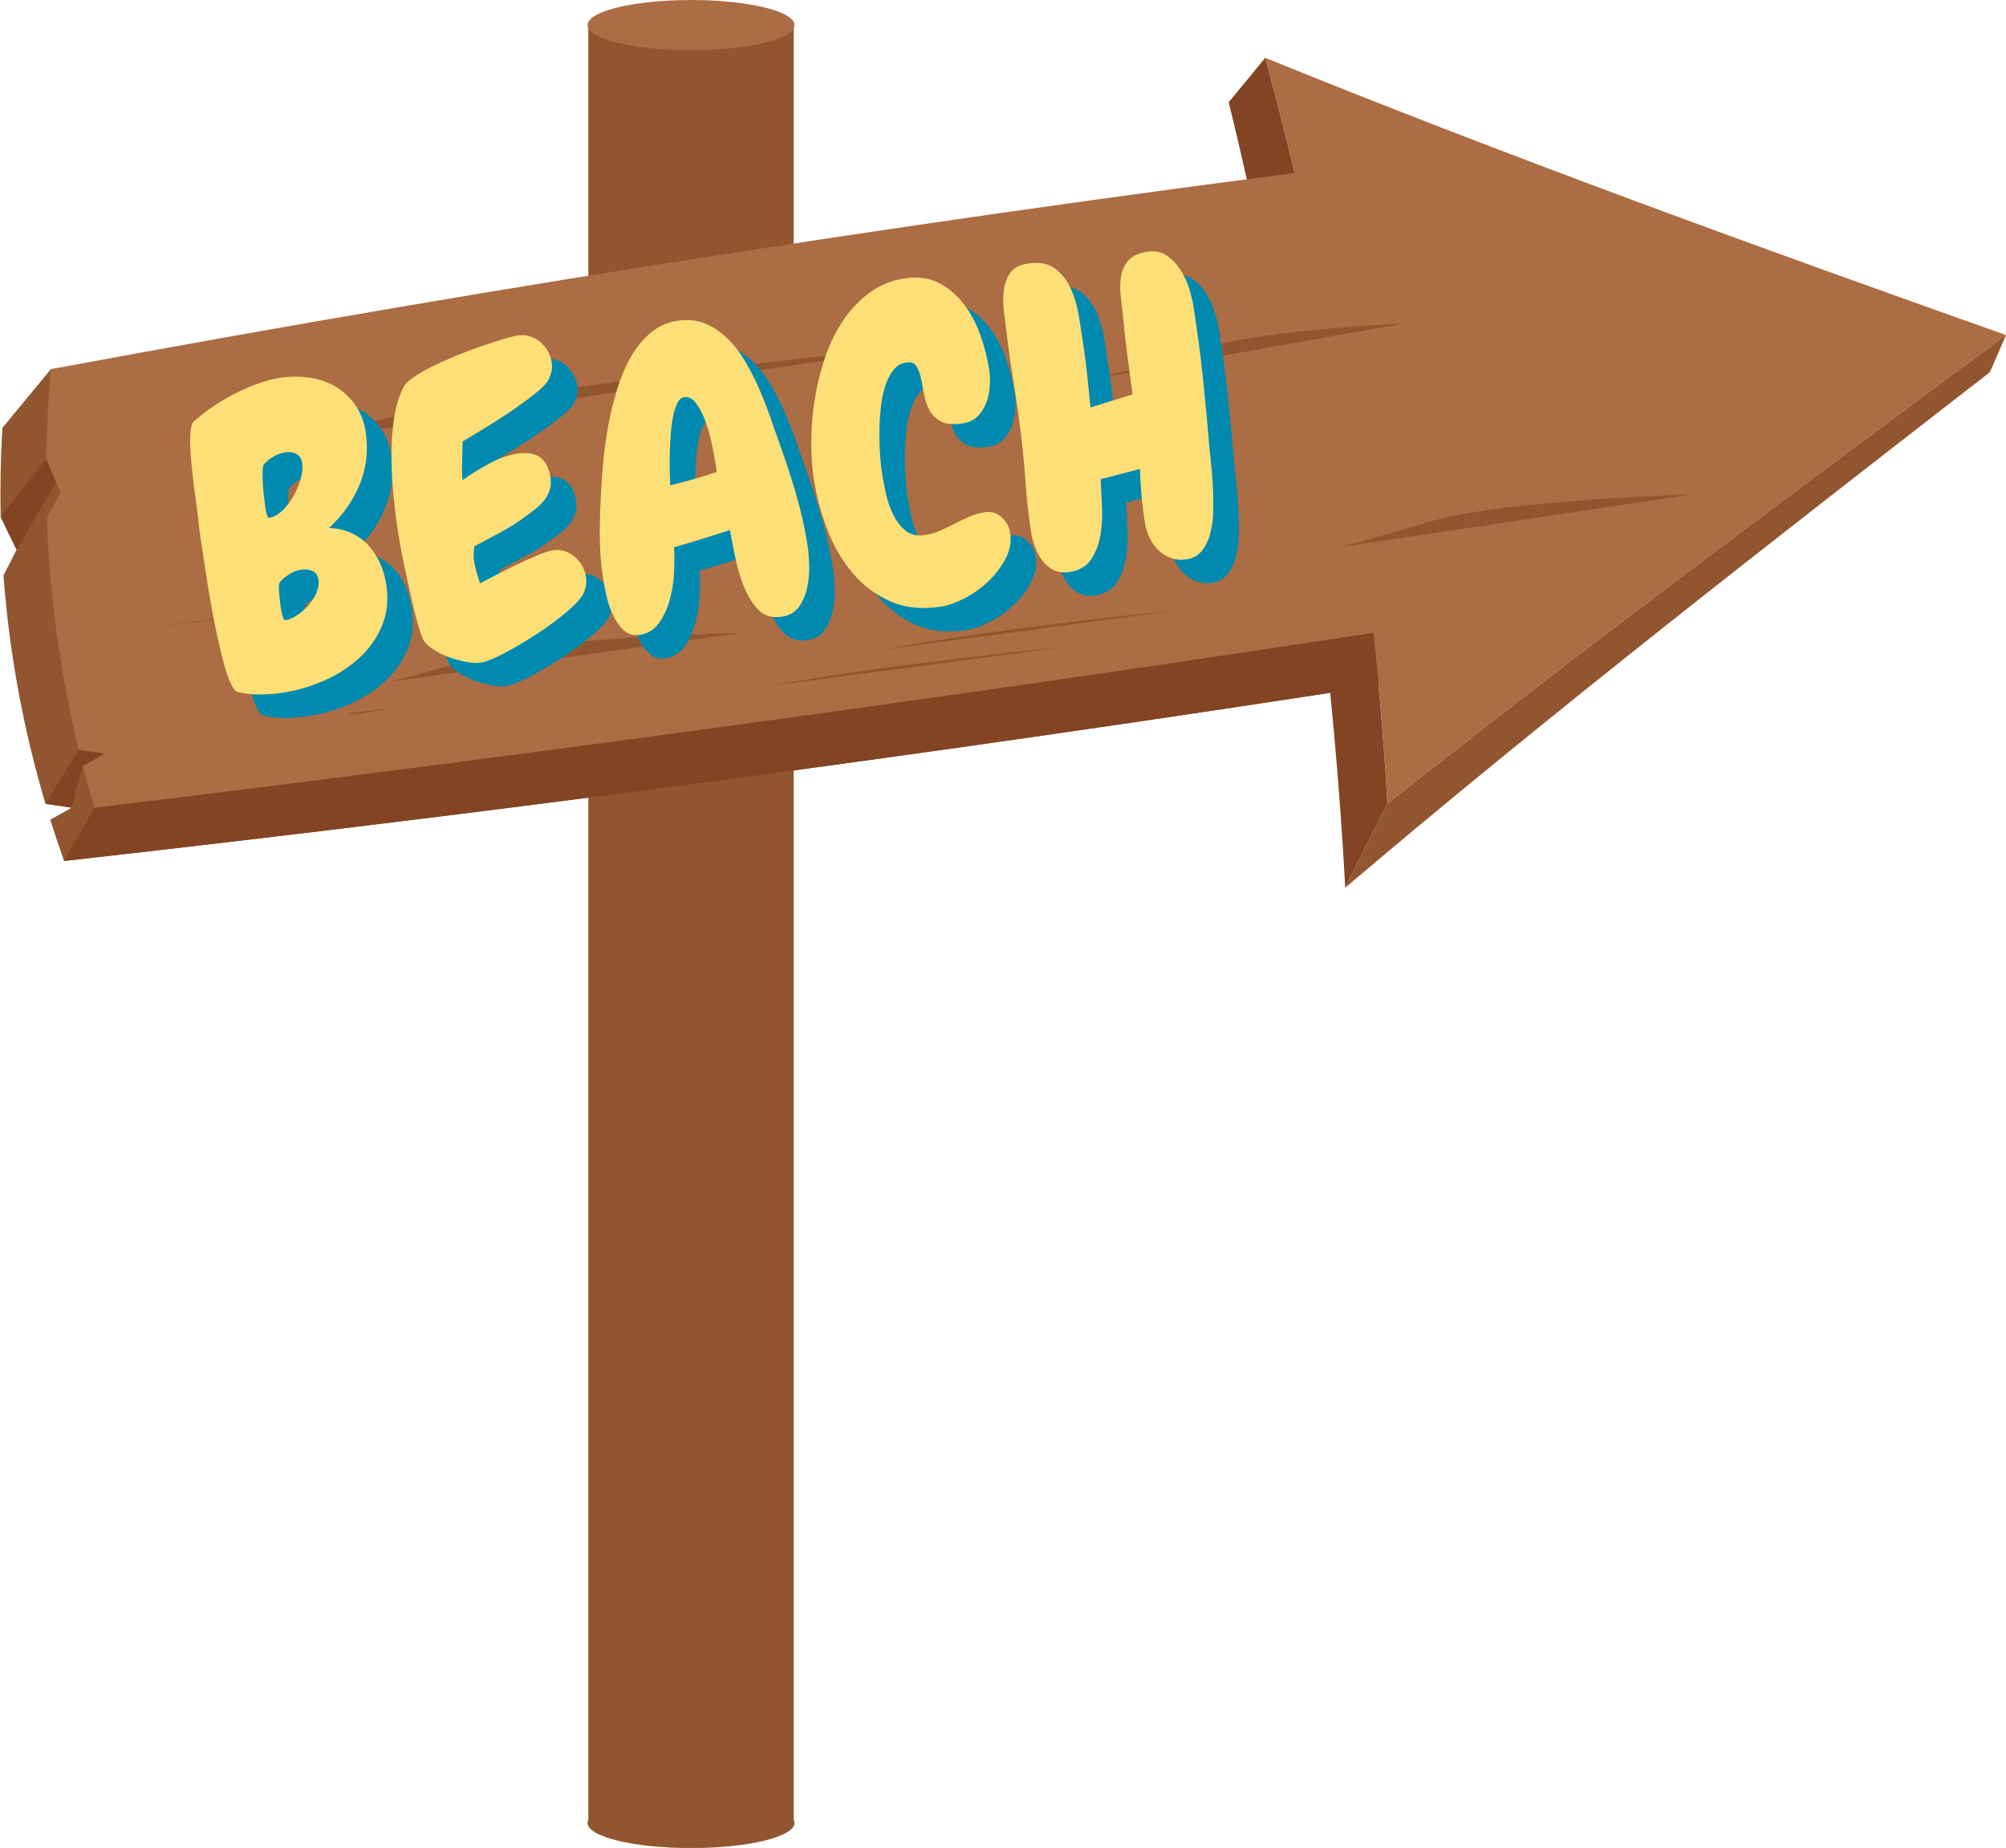
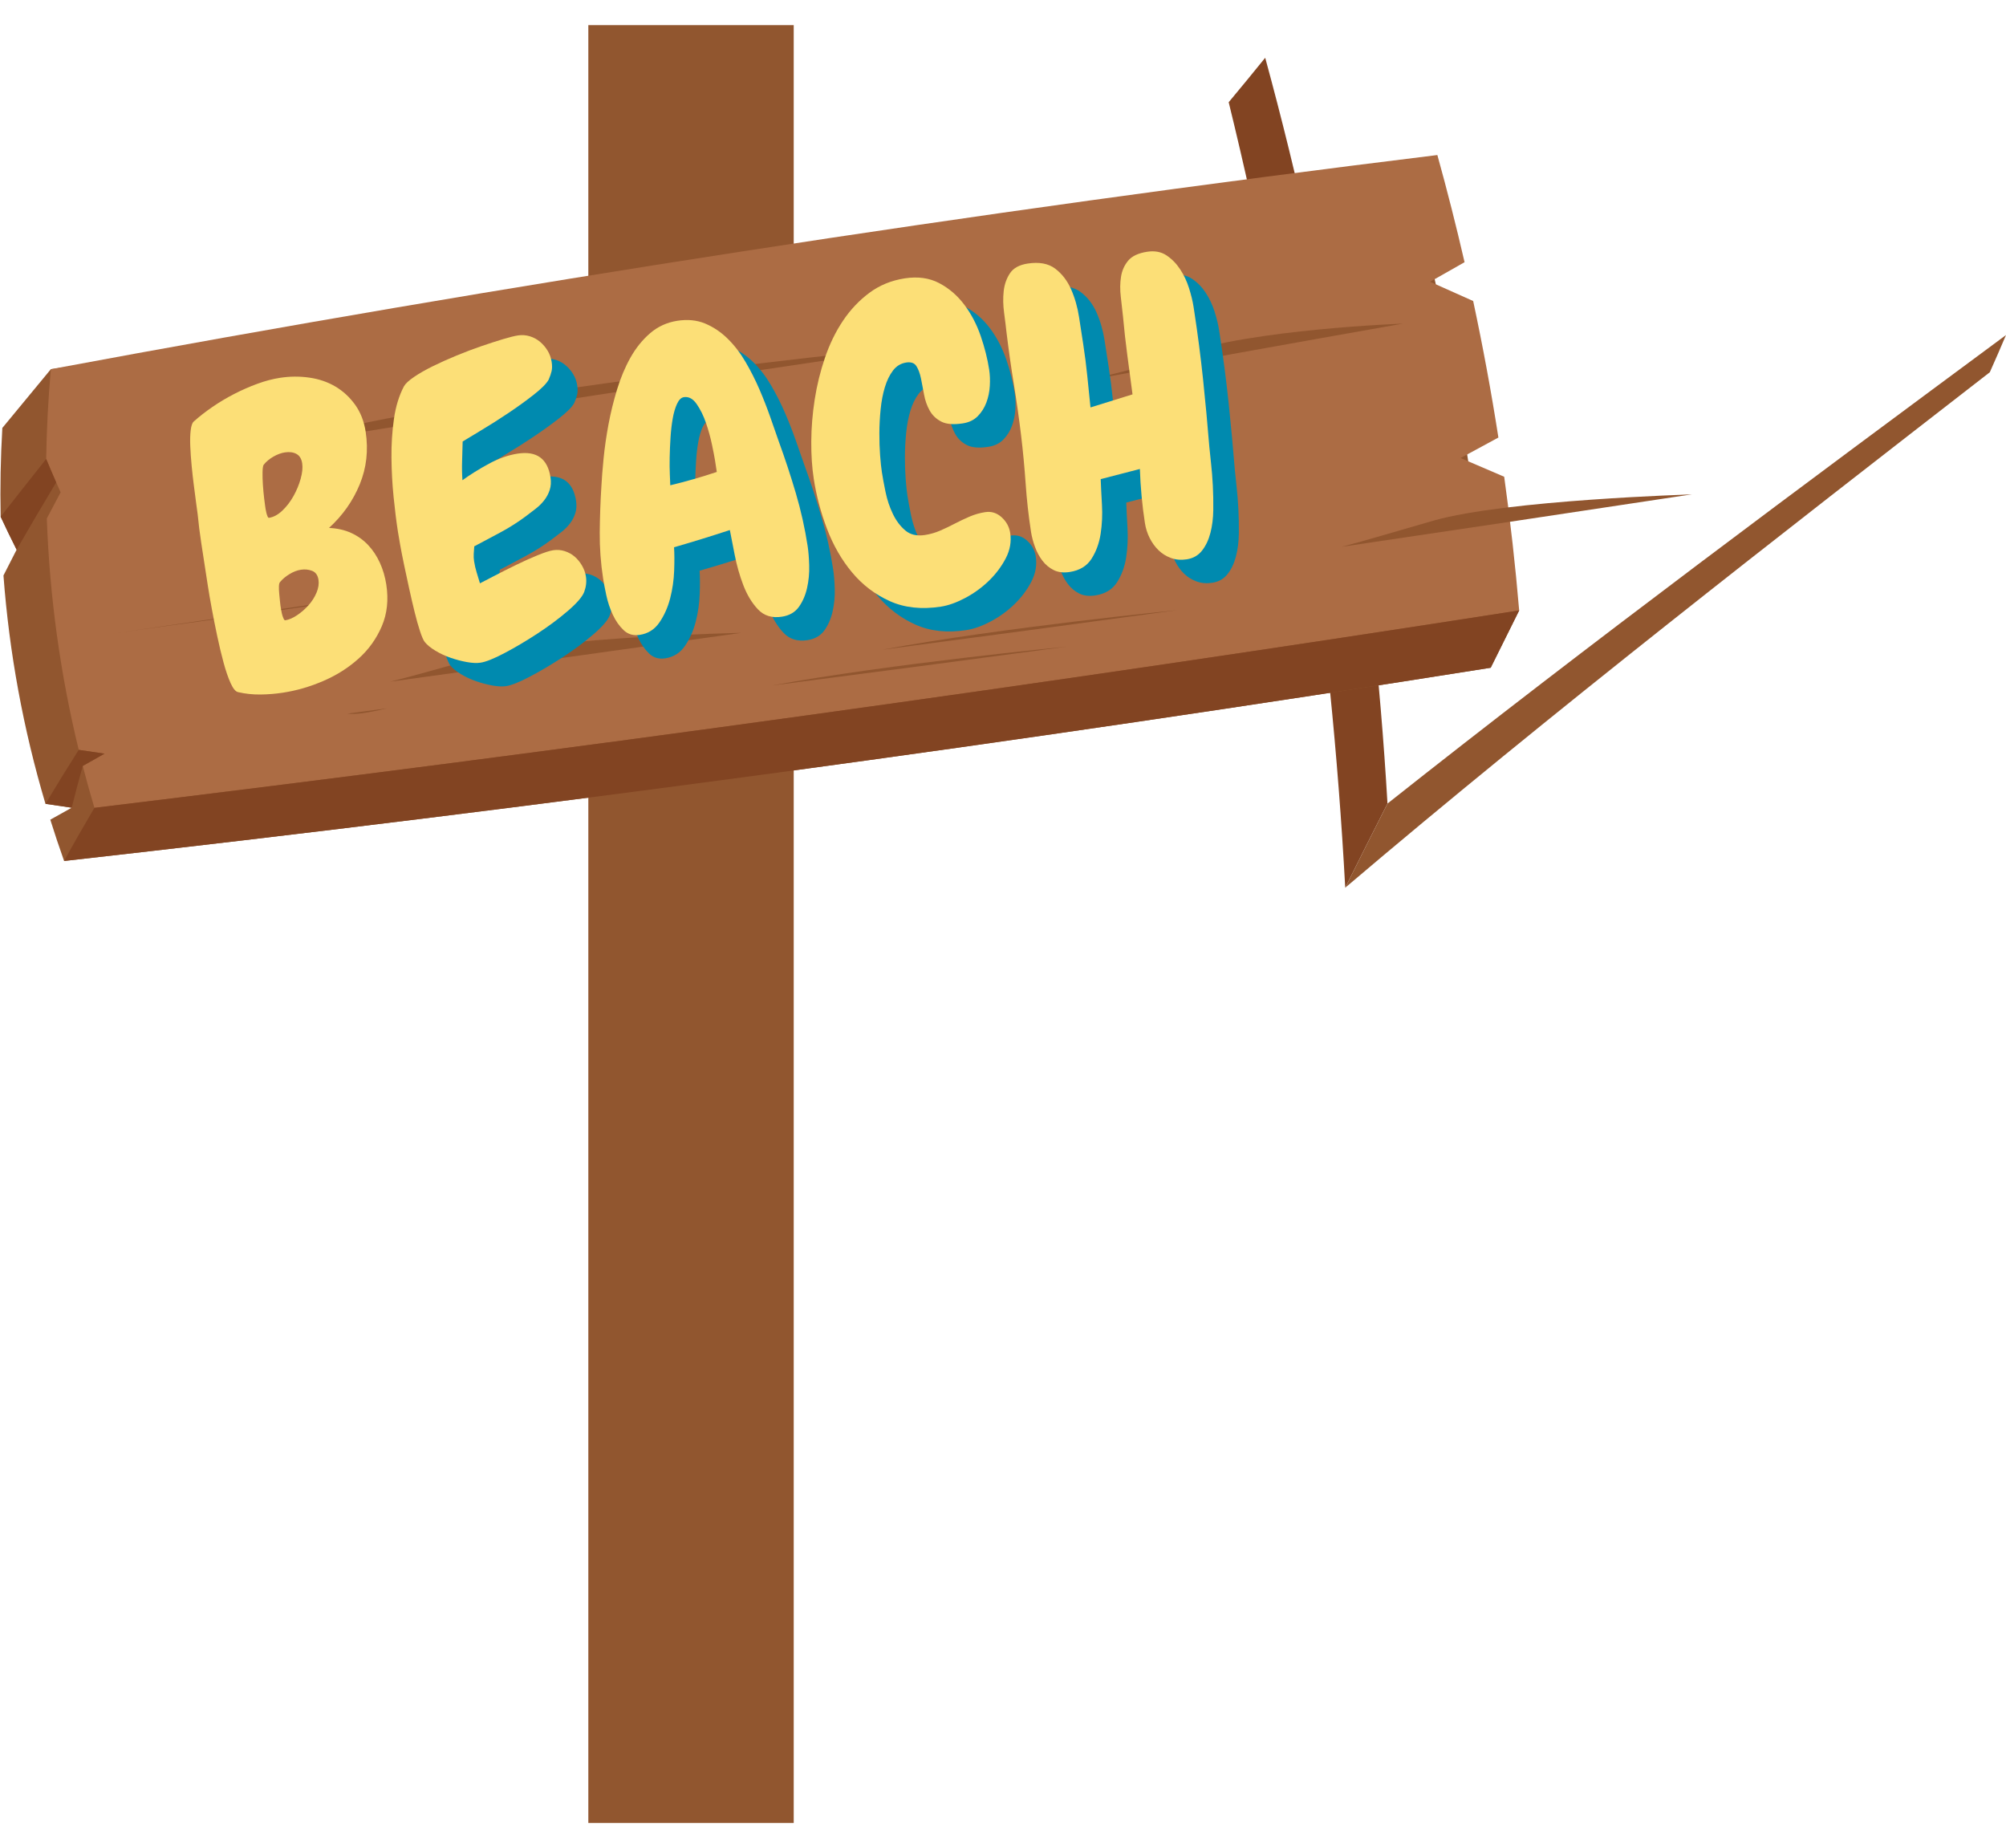
<svg xmlns="http://www.w3.org/2000/svg" height="882.3" preserveAspectRatio="xMidYMid meet" version="1.0" viewBox="-0.2 0.0 957.8 882.3" width="957.8" zoomAndPan="magnify">
  <defs>
    <clipPath id="a">
      <path d="M 280 858 L 380 858 L 380 882.352 L 280 882.352 Z M 280 858" />
    </clipPath>
    <clipPath id="b">
-       <path d="M 603 27 L 957.602 27 L 957.602 384 L 603 384 Z M 603 27" />
-     </clipPath>
+       </clipPath>
    <clipPath id="c">
      <path d="M 642 159 L 957.602 159 L 957.602 424 L 642 424 Z M 642 159" />
    </clipPath>
  </defs>
  <g>
    <g id="change1_3">
      <path d="M 378.773 870.355 L 280.711 870.355 L 280.711 11.996 L 378.773 11.996 L 378.773 870.355" fill="#91562f" />
    </g>
    <g id="change2_1">
-       <path d="M 379.156 11.996 C 379.156 18.621 357.035 23.992 329.742 23.992 C 302.449 23.992 280.328 18.621 280.328 11.996 C 280.328 5.375 302.449 0.004 329.742 0.004 C 357.035 0.004 379.156 5.375 379.156 11.996" fill="#ac6c44" />
-     </g>
+       </g>
    <g clip-path="url(#a)" id="change1_1">
-       <path d="M 379.156 870.355 C 379.156 876.98 357.035 882.352 329.742 882.352 C 302.449 882.352 280.328 876.98 280.328 870.355 C 280.328 863.73 302.449 858.359 329.742 858.359 C 357.035 858.359 379.156 863.73 379.156 870.355" fill="#91562f" />
-     </g>
+       </g>
    <g id="change3_1">
      <path d="M 603.895 27.578 C 598.215 34.609 592.398 41.684 586.461 48.805 C 616.684 172.129 635.23 297.137 642.102 423.832 C 648.75 410.438 655.492 397.039 662.277 383.66 C 655.254 263.172 635.793 144.48 603.895 27.578" fill="#824422" />
    </g>
    <g id="change1_4">
      <path d="M 30.402 411.07 C 258.246 385.496 485.297 354.742 711.559 318.812 C 716.125 309.672 720.664 300.551 725.156 291.453 C 718.855 279.191 712.273 266.934 705.457 254.684 C 698.57 251.723 691.652 248.75 684.711 245.773 C 690.82 242.465 696.934 239.164 703.043 235.871 C 700.066 213.941 696.52 192.098 692.402 170.336 C 685.555 167.297 678.695 164.246 671.836 161.191 C 677.484 158.02 683.117 154.855 688.734 151.703 C 685.215 134.488 681.332 117.328 677.094 100.219 C 456.039 120.145 237.945 144.379 24.086 176.266 C 16.285 185.676 8.555 195.031 0.914 204.324 C 0.09 218.531 -0.176 232.656 0.113 246.699 C 2.555 251.949 5.094 257.199 7.734 262.445 C 5.609 266.566 3.512 270.672 1.453 274.766 C 4.215 311.672 10.898 348.008 21.508 383.781 C 25.684 384.395 29.863 385.016 34.043 385.637 C 30.621 387.551 27.215 389.461 23.816 391.359 C 25.879 397.949 28.07 404.52 30.402 411.07" fill="#91562f" />
    </g>
    <g id="change2_2">
      <path d="M 44.879 385.703 C 272.23 358.16 498.992 326.746 725.156 291.453 C 723.348 270.094 720.965 248.816 718.004 227.621 C 711.086 224.652 704.145 221.672 697.18 218.688 C 703.203 215.418 709.223 212.156 715.238 208.902 C 711.836 187.086 707.82 165.359 703.195 143.719 C 696.34 140.66 689.48 137.598 682.621 134.527 C 688.129 131.402 693.613 128.289 699.082 125.191 C 695.137 108.078 690.809 91.02 686.098 74.02 C 464.379 101.262 243.707 135.348 24.086 176.266 C 22.809 190.633 22.066 204.922 21.855 219.137 C 24.051 224.445 26.348 229.754 28.746 235.059 C 26.52 239.23 24.32 243.395 22.152 247.547 C 23.488 284.906 28.566 321.73 37.391 358.016 C 41.496 358.617 45.602 359.219 49.711 359.828 C 46.238 361.793 42.773 363.754 39.316 365.703 C 41.043 372.387 42.898 379.055 44.879 385.703" fill="#ac6c44" />
    </g>
    <g id="change3_2">
      <path d="M 0.113 246.699 C 7.25 237.578 14.504 228.391 21.855 219.137 C 23.398 222.863 24.988 226.59 26.629 230.312 C 20.145 241.105 13.836 251.816 7.734 262.445 C 5.094 257.199 2.555 251.949 0.113 246.699" fill="#824422" />
    </g>
    <g id="change3_3">
      <path d="M 21.508 383.781 C 26.59 375.281 31.895 366.691 37.391 358.016 C 41.496 358.617 45.602 359.219 49.711 359.828 C 46.238 361.793 42.773 363.754 39.316 365.703 C 37.434 372.387 35.672 379.031 34.043 385.637 C 29.863 385.016 25.684 384.395 21.508 383.781" fill="#824422" />
    </g>
    <g id="change3_4">
      <path d="M 30.402 411.07 C 34.996 402.707 39.832 394.25 44.879 385.703 C 272.23 358.16 498.992 326.746 725.156 291.453 C 720.664 300.551 716.125 309.672 711.559 318.812 C 485.297 354.742 258.246 385.496 30.402 411.07" fill="#824422" />
    </g>
    <g clip-path="url(#b)" id="change2_3">
      <path d="M 662.277 383.66 C 655.254 263.172 635.793 144.48 603.895 27.578 C 717.898 74 842.125 119.082 957.602 159.969 C 862.898 230.027 758.688 307.285 662.277 383.66" fill="#ac6c44" />
    </g>
    <g clip-path="url(#c)" id="change1_2">
      <path d="M 642.102 423.832 C 740.012 340.582 849.953 255.254 949.871 177.73 C 952.531 171.781 955.113 165.859 957.602 159.969 C 862.898 230.027 758.688 307.285 662.277 383.66 C 655.492 397.039 648.75 410.438 642.102 423.832" fill="#91562f" />
    </g>
    <g id="change1_5">
      <path d="M 515.582 197.559 C 500.895 200.664 490.719 202.129 490.723 202.129 C 499.008 200.602 507.297 199.078 515.582 197.559" fill="#91562f" />
    </g>
    <g id="change1_6">
      <path d="M 562.77 169.312 C 597.68 157.113 669.555 154.527 669.602 154.523 C 617.941 163.633 566.234 172.949 514.484 182.43 C 528.199 179.531 545.859 175.203 562.77 169.312" fill="#91562f" />
    </g>
    <g id="change1_7">
      <path d="M 53.152 302.539 C 90.805 297.055 128.453 291.578 166.105 286.109 C 150.789 289.508 85.031 297.887 53.152 302.539" fill="#91562f" />
    </g>
    <g id="change1_8">
      <path d="M 443.426 164.797 C 337.012 180.297 230.734 196.703 124.598 214.012 C 207.148 188.094 443.004 164.34 443.426 164.797" fill="#91562f" />
    </g>
    <g id="change1_9">
      <path d="M 561.758 291.332 C 514.883 297.734 467.977 304.023 421.043 310.207 C 477.746 299.594 561.785 291.352 561.758 291.332" fill="#91562f" />
    </g>
    <g id="change1_10">
      <path d="M 508.777 308.773 C 461.984 315.078 415.152 321.254 368.289 327.305 C 424.867 316.871 508.812 308.793 508.777 308.773" fill="#91562f" />
    </g>
    <g id="change1_11">
      <path d="M 353.641 302.172 C 297.797 310.051 241.934 317.82 186.055 325.48 C 196.582 322.93 210.902 318.734 229.777 313.52 C 264.461 303.918 353.668 302.156 353.641 302.172" fill="#91562f" />
    </g>
    <g id="change1_12">
      <path d="M 807.637 236.027 C 751.883 244.488 696.109 252.84 640.32 261.086 C 650.895 258.391 665.32 253.984 684.301 248.555 C 719.188 238.664 807.699 236.098 807.637 236.027" fill="#91562f" />
    </g>
    <g id="change1_13">
      <path d="M 165.684 340.723 C 171.969 339.883 178.254 339.035 184.535 338.191 C 175.766 340.297 169.629 341.262 165.684 340.723" fill="#91562f" />
    </g>
    <g id="change4_1">
-       <path d="M 164.059 288.004 C 163.723 285.828 162.719 284.41 161.047 283.754 C 159.371 283.094 157.574 282.91 155.656 283.207 C 153.863 283.48 152.039 284.191 150.184 285.324 C 148.324 286.465 146.848 287.707 145.746 289.055 C 145.402 289.371 145.211 290.055 145.176 291.109 C 145.145 292.164 145.188 293.301 145.309 294.527 C 145.434 295.754 145.547 296.918 145.648 298.012 C 145.754 299.109 145.836 299.852 145.895 300.234 C 145.934 300.492 146.012 301.004 146.133 301.77 C 146.25 302.539 146.402 303.336 146.598 304.156 C 146.785 304.98 147.035 305.727 147.336 306.402 C 147.637 307.074 147.91 307.395 148.168 307.352 C 149.961 307.078 151.863 306.262 153.887 304.902 C 155.902 303.543 157.723 301.953 159.34 300.129 C 160.957 298.309 162.223 296.316 163.137 294.141 C 164.047 291.973 164.355 289.926 164.059 288.004 Z M 156.285 232.402 C 155.953 230.227 155.035 228.73 153.531 227.914 C 152.031 227.098 150.191 226.855 148.016 227.191 C 146.223 227.465 144.395 228.141 142.531 229.215 C 140.66 230.285 139.125 231.574 137.914 233.066 C 137.59 233.512 137.402 234.656 137.359 236.496 C 137.316 238.34 137.371 240.395 137.523 242.66 C 137.676 244.93 137.871 247.062 138.113 249.055 C 138.355 251.051 138.527 252.367 138.625 253.008 C 138.664 253.266 138.727 253.68 138.816 254.254 C 138.906 254.828 139.027 255.434 139.195 256.062 C 139.355 256.695 139.539 257.258 139.746 257.746 C 139.953 258.238 140.184 258.465 140.441 258.426 C 142.617 258.09 144.734 256.949 146.793 254.992 C 148.852 253.039 150.621 250.734 152.117 248.078 C 153.605 245.426 154.754 242.66 155.555 239.785 C 156.355 236.91 156.602 234.449 156.285 232.402 Z M 186.59 217.32 C 187.949 226.152 187.008 234.523 183.77 242.422 C 180.531 250.324 175.641 257.266 169.094 263.254 C 173.051 263.43 176.578 264.23 179.684 265.652 C 182.781 267.074 185.469 268.988 187.738 271.391 C 190.008 273.789 191.883 276.617 193.367 279.859 C 194.848 283.102 195.875 286.582 196.445 290.293 C 197.57 297.59 196.852 304.219 194.301 310.176 C 191.742 316.141 188.051 321.297 183.215 325.641 C 178.383 329.988 172.801 333.531 166.477 336.277 C 160.148 339.02 153.723 340.891 147.195 341.895 C 143.613 342.449 139.988 342.742 136.328 342.781 C 132.664 342.82 129.133 342.445 125.738 341.66 C 124.527 341.453 123.328 340.035 122.137 337.402 C 120.941 334.77 119.816 331.504 118.758 327.602 C 117.699 323.707 116.688 319.469 115.723 314.902 C 114.758 310.336 113.887 305.945 113.109 301.742 C 112.328 297.539 111.695 293.84 111.203 290.637 C 110.711 287.441 110.367 285.199 110.168 283.918 C 109.48 279.441 108.785 274.926 108.086 270.383 C 107.387 265.84 106.816 261.309 106.387 256.789 C 106.207 255.637 105.965 253.84 105.652 251.398 C 105.344 248.961 104.988 246.227 104.59 243.211 C 104.191 240.191 103.832 237.008 103.512 233.648 C 103.191 230.289 102.969 227.148 102.848 224.219 C 102.723 221.289 102.793 218.758 103.055 216.617 C 103.312 214.484 103.789 213.102 104.477 212.469 C 107.125 210.098 110.105 207.77 113.426 205.488 C 116.742 203.211 120.227 201.137 123.867 199.266 C 127.512 197.395 131.191 195.777 134.914 194.422 C 138.637 193.062 142.223 192.113 145.68 191.586 C 150.414 190.855 155.094 190.82 159.719 191.484 C 164.34 192.152 168.488 193.574 172.168 195.762 C 175.844 197.945 178.973 200.84 181.562 204.438 C 184.145 208.035 185.82 212.328 186.59 217.32" fill="#008aaf" />
-     </g>
+       </g>
    <g id="change4_2">
      <path d="M 291.762 286.43 C 292.137 288.863 291.855 291.328 290.934 293.828 C 289.988 296.203 287.371 299.227 283.094 302.898 C 278.809 306.574 273.992 310.164 268.637 313.672 C 263.281 317.184 258.059 320.281 252.969 322.965 C 247.879 325.645 244.051 327.184 241.492 327.578 C 239.699 327.855 237.523 327.762 234.965 327.305 C 232.402 326.848 229.809 326.168 227.18 325.262 C 224.551 324.359 222.117 323.227 219.879 321.863 C 217.637 320.508 215.949 319.129 214.82 317.73 C 214.168 316.914 213.414 315.195 212.551 312.574 C 211.688 309.957 210.82 306.883 209.953 303.348 C 209.078 299.812 208.207 296.047 207.328 292.055 C 206.453 288.062 205.641 284.258 204.887 280.641 C 204.133 277.023 203.504 273.812 203.008 271.004 C 202.512 268.199 202.164 266.156 201.969 264.875 C 201.238 260.141 200.559 254.676 199.934 248.484 C 199.309 242.289 198.969 236.023 198.906 229.676 C 198.848 223.328 199.242 217.176 200.094 211.215 C 200.945 205.254 202.535 200.062 204.871 195.641 C 205.59 194.352 207.195 192.859 209.688 191.164 C 212.176 189.473 215.156 187.77 218.629 186.055 C 222.098 184.34 225.867 182.648 229.934 180.973 C 234 179.301 237.93 177.812 241.727 176.508 C 245.52 175.203 248.984 174.078 252.113 173.137 C 255.242 172.199 257.641 171.598 259.305 171.344 C 261.227 171.047 263.113 171.184 264.969 171.746 C 266.828 172.316 268.469 173.211 269.902 174.43 C 271.336 175.652 272.535 177.07 273.508 178.688 C 274.477 180.309 275.109 182.078 275.406 183.996 C 275.66 185.664 275.652 187.105 275.383 188.324 C 275.109 189.547 274.637 190.93 273.957 192.477 C 272.934 194.336 270.551 196.734 266.812 199.668 C 263.066 202.602 258.973 205.562 254.516 208.535 C 250.062 211.516 245.766 214.242 241.625 216.715 C 237.484 219.188 234.578 220.941 232.902 221.984 C 232.844 225.012 232.762 228.07 232.645 231.164 C 232.531 234.262 232.586 237.363 232.801 240.477 C 236.453 237.82 240.641 235.211 245.355 232.648 C 250.07 230.09 254.664 228.465 259.148 227.773 C 268.234 226.375 273.469 230.156 274.848 239.113 C 275.184 241.293 275.062 243.277 274.484 245.066 C 273.91 246.859 273.051 248.5 271.902 249.984 C 270.754 251.473 269.391 252.828 267.812 254.051 C 266.23 255.277 264.676 256.469 263.152 257.617 C 259.391 260.43 255.395 262.977 251.16 265.262 C 246.926 267.555 242.688 269.809 238.445 272.035 C 238.348 273.102 238.262 274.258 238.195 275.512 C 238.125 276.77 238.18 277.973 238.359 279.125 C 238.633 280.918 239.035 282.691 239.57 284.441 C 240.102 286.195 240.633 287.945 241.164 289.699 C 242.621 288.949 244.957 287.738 248.172 286.062 C 251.383 284.391 254.758 282.691 258.297 280.969 C 261.828 279.246 265.262 277.703 268.59 276.34 C 271.914 274.977 274.41 274.164 276.074 273.906 C 277.996 273.613 279.852 273.754 281.645 274.328 C 283.434 274.906 285.012 275.777 286.367 276.941 C 287.727 278.109 288.898 279.535 289.879 281.219 C 290.855 282.902 291.484 284.641 291.762 286.43" fill="#008aaf" />
    </g>
    <g id="change4_3">
      <path d="M 353.387 230.957 C 353.148 229.422 352.664 226.91 351.93 223.418 C 351.195 219.926 350.238 216.473 349.059 213.051 C 347.871 209.629 346.402 206.648 344.633 204.102 C 342.867 201.555 340.828 200.461 338.527 200.816 C 337.246 201.012 336.164 202.062 335.277 203.969 C 334.391 205.871 333.699 208.211 333.211 210.969 C 332.719 213.73 332.363 216.77 332.156 220.074 C 331.941 223.383 331.809 226.547 331.75 229.57 C 331.691 232.594 331.715 235.309 331.824 237.715 C 331.93 240.125 332 241.848 332.031 242.891 C 339.613 241.07 347.016 238.945 354.242 236.523 Z M 397.617 271.906 C 398.016 274.469 398.262 277.574 398.367 281.227 C 398.469 284.879 398.133 288.434 397.355 291.895 C 396.578 295.355 395.273 298.375 393.441 300.949 C 391.609 303.52 388.902 305.086 385.32 305.637 C 380.582 306.367 376.766 305.188 373.867 302.094 C 370.965 299.004 368.637 295.137 366.871 290.492 C 365.109 285.852 363.746 281.051 362.789 276.09 C 361.828 271.125 361.055 267.184 360.477 264.258 C 351.496 267.215 342.613 269.957 333.836 272.484 C 334.031 275.473 334.051 279.203 333.887 283.68 C 333.723 288.16 333.09 292.551 331.984 296.848 C 330.875 301.145 329.172 304.977 326.875 308.344 C 324.574 311.715 321.441 313.699 317.473 314.312 C 314.402 314.785 311.828 314.035 309.758 312.059 C 307.684 310.09 305.965 307.633 304.598 304.699 C 303.227 301.766 302.195 298.68 301.5 295.445 C 300.805 292.211 300.293 289.508 299.957 287.332 C 298.836 280.035 298.301 272.746 298.359 265.465 C 298.418 258.184 298.676 250.906 299.129 243.633 C 299.324 239.801 299.676 235.293 300.191 230.102 C 300.699 224.914 301.477 219.523 302.516 213.926 C 303.551 208.328 304.922 202.746 306.617 197.176 C 308.316 191.609 310.449 186.531 313.02 181.941 C 315.586 177.355 318.723 173.469 322.426 170.273 C 326.129 167.086 330.473 165.105 335.465 164.336 C 340.328 163.59 344.723 164.027 348.641 165.652 C 352.559 167.277 356.137 169.676 359.379 172.844 C 362.617 176.012 365.48 179.734 367.973 184 C 370.465 188.27 372.676 192.645 374.613 197.129 C 376.547 201.613 378.273 206.031 379.797 210.383 C 381.316 214.734 382.664 218.59 383.836 221.945 C 386.781 230.012 389.484 238.207 391.945 246.539 C 394.41 254.879 396.301 263.332 397.617 271.906" fill="#008aaf" />
    </g>
    <g id="change4_4">
      <path d="M 484.289 187.617 C 484.664 190.051 484.77 192.652 484.609 195.43 C 484.445 198.203 483.898 200.844 482.977 203.344 C 482.051 205.848 480.68 208.023 478.871 209.871 C 477.059 211.723 474.68 212.875 471.738 213.328 C 467.258 214.02 463.809 213.734 461.387 212.465 C 458.961 211.203 457.117 209.422 455.848 207.129 C 454.574 204.836 453.699 202.316 453.211 199.574 C 452.723 196.832 452.227 194.258 451.727 191.844 C 451.223 189.434 450.496 187.48 449.547 185.984 C 448.598 184.496 446.969 183.926 444.664 184.281 C 442.102 184.676 440.012 185.949 438.375 188.098 C 436.742 190.254 435.445 192.906 434.492 196.066 C 433.535 199.23 432.863 202.738 432.477 206.598 C 432.086 210.461 431.887 214.254 431.871 217.992 C 431.855 221.727 431.973 225.246 432.219 228.551 C 432.465 231.855 432.746 234.531 433.062 236.578 C 433.477 239.266 434.062 242.449 434.828 246.133 C 435.59 249.816 436.742 253.273 438.289 256.508 C 439.836 259.742 441.816 262.387 444.227 264.438 C 446.641 266.492 449.766 267.219 453.605 266.629 C 456.164 266.234 458.613 265.535 460.945 264.516 C 463.277 263.504 465.598 262.395 467.902 261.188 C 470.203 259.98 472.555 258.867 474.953 257.84 C 477.352 256.816 479.828 256.109 482.391 255.715 C 485.332 255.262 487.945 256.07 490.23 258.145 C 492.516 260.219 493.887 262.723 494.34 265.668 C 494.969 269.766 494.273 273.77 492.258 277.68 C 490.238 281.598 487.547 285.188 484.188 288.453 C 480.824 291.723 477.055 294.465 472.875 296.684 C 468.695 298.898 464.812 300.281 461.23 300.832 C 452.016 302.25 443.887 301.371 436.848 298.199 C 429.805 295.027 423.793 290.449 418.812 284.465 C 413.828 278.484 409.852 271.566 406.871 263.699 C 403.891 255.84 401.781 247.879 400.543 239.812 C 399.715 234.438 399.316 228.473 399.359 221.914 C 399.398 215.359 399.941 208.691 400.996 201.91 C 402.047 195.133 403.68 188.496 405.891 181.996 C 408.102 175.496 410.965 169.617 414.477 164.359 C 417.992 159.102 422.188 154.656 427.066 151.023 C 431.941 147.395 437.582 145.082 443.984 144.098 C 450.254 143.133 455.742 143.895 460.449 146.379 C 465.156 148.863 469.156 152.309 472.457 156.715 C 475.754 161.121 478.355 166.094 480.258 171.629 C 482.156 177.168 483.504 182.5 484.289 187.617" fill="#008aaf" />
    </g>
    <g id="change4_5">
      <path d="M 582.262 160.156 C 583.895 170.781 585.277 181.477 586.414 192.238 C 587.547 203.008 588.547 213.758 589.414 224.5 C 589.578 226.441 589.852 229.051 590.227 232.336 C 590.598 235.617 590.887 239.18 591.086 243.012 C 591.281 246.848 591.355 250.734 591.309 254.672 C 591.254 258.609 590.805 262.254 589.941 265.594 C 589.078 268.938 587.746 271.762 585.938 274.07 C 584.133 276.379 581.695 277.77 578.621 278.242 C 575.934 278.656 573.445 278.449 571.156 277.625 C 568.867 276.797 566.875 275.562 565.184 273.926 C 563.488 272.289 562.074 270.344 560.941 268.09 C 559.812 265.844 559.047 263.438 558.652 260.879 C 558.004 256.652 557.473 252.379 557.07 248.051 C 556.668 243.727 556.395 239.41 556.262 235.105 L 537.551 239.953 C 537.676 243.34 537.875 247.402 538.148 252.145 C 538.414 256.887 538.211 261.504 537.527 265.996 C 536.844 270.492 535.395 274.48 533.18 277.965 C 530.965 281.449 527.488 283.559 522.754 284.289 C 519.809 284.742 517.273 284.441 515.148 283.395 C 513.02 282.348 511.219 280.855 509.742 278.922 C 508.266 276.984 507.07 274.781 506.168 272.297 C 505.262 269.816 504.633 267.422 504.277 265.117 C 503.094 257.441 502.234 249.742 501.707 242.027 C 501.172 234.316 500.441 226.598 499.52 218.879 C 498.531 210.777 497.383 202.668 496.066 194.551 C 494.75 186.434 493.594 178.258 492.59 170.027 C 492.301 167.32 491.914 164.172 491.43 160.574 C 490.938 156.984 490.871 153.555 491.223 150.289 C 491.57 147.027 492.566 144.152 494.219 141.672 C 495.867 139.191 498.676 137.645 502.641 137.031 C 508.145 136.188 512.527 136.984 515.785 139.434 C 519.047 141.879 521.582 145.156 523.395 149.266 C 525.207 153.379 526.48 157.832 527.219 162.633 C 527.961 167.434 528.621 171.754 529.215 175.59 C 530.004 180.711 530.648 185.758 531.148 190.723 C 531.652 195.691 532.16 200.688 532.672 205.719 L 552.742 199.484 C 551.902 193.195 551.074 186.965 550.262 180.805 C 549.441 174.641 548.754 168.457 548.191 162.254 C 547.863 159.293 547.512 156.137 547.129 152.789 C 546.738 149.441 546.781 146.289 547.242 143.336 C 547.703 140.383 548.852 137.816 550.676 135.633 C 552.504 133.453 555.527 132.035 559.754 131.387 C 563.336 130.836 566.406 131.414 568.961 133.113 C 571.516 134.82 573.691 137.039 575.488 139.773 C 577.285 142.516 578.695 145.508 579.723 148.754 C 580.742 152.004 581.465 154.973 581.879 157.66 L 582.262 160.156" fill="#008aaf" />
    </g>
    <g id="change5_1">
      <path d="M 151.859 276.812 C 151.523 274.637 150.52 273.219 148.848 272.559 C 147.172 271.902 145.375 271.719 143.453 272.016 C 141.66 272.289 139.84 272.996 137.984 274.133 C 136.125 275.273 134.648 276.516 133.547 277.863 C 133.203 278.18 133.012 278.863 132.977 279.914 C 132.945 280.973 132.988 282.109 133.109 283.336 C 133.23 284.562 133.348 285.723 133.449 286.82 C 133.555 287.918 133.637 288.656 133.695 289.043 C 133.734 289.301 133.812 289.809 133.93 290.578 C 134.051 291.348 134.203 292.145 134.395 292.965 C 134.59 293.789 134.836 294.535 135.137 295.207 C 135.438 295.883 135.711 296.199 135.969 296.16 C 137.762 295.887 139.664 295.07 141.684 293.711 C 143.703 292.352 145.52 290.762 147.141 288.938 C 148.758 287.117 150.023 285.121 150.938 282.949 C 151.848 280.777 152.156 278.734 151.859 276.812 Z M 144.086 221.211 C 143.754 219.035 142.836 217.539 141.332 216.723 C 139.832 215.906 137.992 215.664 135.816 215.996 C 134.023 216.273 132.195 216.949 130.328 218.023 C 128.461 219.094 126.926 220.383 125.715 221.875 C 125.391 222.32 125.203 223.465 125.16 225.301 C 125.117 227.145 125.172 229.199 125.324 231.469 C 125.477 233.738 125.676 235.871 125.914 237.863 C 126.156 239.859 126.328 241.176 126.426 241.812 C 126.465 242.07 126.527 242.484 126.617 243.062 C 126.707 243.637 126.828 244.242 126.992 244.871 C 127.156 245.504 127.34 246.062 127.551 246.555 C 127.754 247.047 127.984 247.273 128.242 247.234 C 130.418 246.898 132.535 245.758 134.594 243.801 C 136.652 241.848 138.426 239.543 139.914 236.887 C 141.406 234.234 142.555 231.469 143.355 228.594 C 144.156 225.719 144.402 223.258 144.086 221.211 Z M 174.391 206.129 C 175.75 214.961 174.809 223.328 171.57 231.23 C 168.332 239.133 163.441 246.074 156.895 252.062 C 160.852 252.238 164.383 253.039 167.484 254.461 C 170.582 255.883 173.27 257.797 175.539 260.195 C 177.809 262.598 179.684 265.426 181.168 268.664 C 182.648 271.91 183.676 275.391 184.246 279.102 C 185.367 286.395 184.652 293.023 182.098 298.984 C 179.543 304.949 175.852 310.102 171.016 314.449 C 166.184 318.797 160.602 322.34 154.277 325.082 C 147.949 327.824 141.523 329.699 134.996 330.703 C 131.414 331.258 127.789 331.551 124.129 331.59 C 120.465 331.629 116.934 331.254 113.539 330.469 C 112.328 330.262 111.129 328.844 109.934 326.211 C 108.742 323.574 107.617 320.309 106.559 316.41 C 105.5 312.516 104.488 308.277 103.523 303.711 C 102.559 299.141 101.684 294.758 100.91 290.551 C 100.129 286.348 99.496 282.645 99.004 279.445 C 98.512 276.246 98.168 274.008 97.969 272.727 C 97.281 268.246 96.586 263.734 95.887 259.191 C 95.188 254.648 94.617 250.117 94.188 245.598 C 94.008 244.445 93.766 242.648 93.457 240.207 C 93.145 237.766 92.789 235.035 92.391 232.016 C 91.992 229.004 91.633 225.812 91.312 222.453 C 90.992 219.098 90.77 215.953 90.648 213.023 C 90.523 210.098 90.594 207.566 90.852 205.426 C 91.113 203.293 91.59 201.906 92.277 201.277 C 94.926 198.902 97.906 196.578 101.227 194.297 C 104.543 192.02 108.023 189.945 111.668 188.07 C 115.312 186.203 118.992 184.586 122.715 183.227 C 126.438 181.867 130.023 180.922 133.48 180.391 C 138.215 179.664 142.895 179.629 147.516 180.297 C 152.141 180.961 156.289 182.383 159.969 184.566 C 163.645 186.754 166.773 189.648 169.363 193.246 C 171.945 196.844 173.621 201.137 174.391 206.129" fill="#fcdf77" />
    </g>
    <g id="change5_2">
      <path d="M 279.562 275.238 C 279.938 277.672 279.656 280.137 278.734 282.637 C 277.789 285.012 275.176 288.035 270.895 291.707 C 266.609 295.383 261.793 298.973 256.438 302.48 C 251.078 305.992 245.855 309.09 240.77 311.77 C 235.68 314.453 231.852 315.992 229.293 316.387 C 227.5 316.664 225.324 316.57 222.766 316.113 C 220.203 315.652 217.609 314.977 214.98 314.07 C 212.352 313.164 209.918 312.031 207.68 310.672 C 205.438 309.316 203.75 307.938 202.621 306.539 C 201.969 305.723 201.215 304.004 200.352 301.383 C 199.488 298.766 198.621 295.691 197.754 292.152 C 196.883 288.621 196.008 284.855 195.133 280.863 C 194.254 276.871 193.438 273.066 192.688 269.449 C 191.934 265.828 191.305 262.617 190.809 259.812 C 190.309 257.008 189.965 254.965 189.77 253.684 C 189.039 248.949 188.359 243.484 187.734 237.289 C 187.109 231.098 186.766 224.828 186.711 218.484 C 186.648 212.137 187.047 205.984 187.895 200.023 C 188.746 194.062 190.34 188.871 192.672 184.449 C 193.391 183.16 194.996 181.668 197.488 179.973 C 199.977 178.281 202.957 176.574 206.43 174.863 C 209.898 173.148 213.668 171.457 217.734 169.781 C 221.801 168.109 225.73 166.617 229.527 165.312 C 233.32 164.012 236.785 162.887 239.914 161.945 C 243.043 161.008 245.441 160.406 247.105 160.152 C 249.027 159.855 250.914 159.992 252.77 160.555 C 254.629 161.125 256.27 162.016 257.703 163.234 C 259.137 164.461 260.336 165.879 261.309 167.496 C 262.277 169.117 262.91 170.887 263.203 172.805 C 263.461 174.473 263.453 175.91 263.184 177.133 C 262.91 178.355 262.438 179.738 261.758 181.281 C 260.734 183.145 258.352 185.543 254.613 188.477 C 250.867 191.41 246.773 194.367 242.316 197.344 C 237.863 200.324 233.566 203.051 229.426 205.52 C 225.285 207.992 222.379 209.75 220.703 210.793 C 220.645 213.816 220.559 216.879 220.445 219.973 C 220.336 223.07 220.387 226.172 220.602 229.281 C 224.254 226.629 228.441 224.016 233.156 221.453 C 237.871 218.895 242.469 217.27 246.949 216.582 C 256.035 215.184 261.27 218.965 262.648 227.922 C 262.984 230.098 262.863 232.086 262.285 233.871 C 261.711 235.664 260.852 237.305 259.703 238.789 C 258.555 240.277 257.191 241.633 255.613 242.859 C 254.031 244.086 252.477 245.277 250.953 246.426 C 247.191 249.234 243.195 251.781 238.961 254.07 C 234.727 256.363 230.488 258.617 226.246 260.844 C 226.148 261.906 226.062 263.066 225.996 264.32 C 225.926 265.578 225.98 266.781 226.16 267.934 C 226.434 269.727 226.836 271.496 227.371 273.246 C 227.902 275.004 228.43 276.754 228.965 278.508 C 230.422 277.758 232.758 276.547 235.973 274.871 C 239.184 273.199 242.559 271.5 246.098 269.777 C 249.629 268.055 253.062 266.512 256.391 265.145 C 259.719 263.781 262.211 262.973 263.879 262.715 C 265.797 262.422 267.652 262.562 269.445 263.137 C 271.234 263.715 272.812 264.586 274.172 265.75 C 275.527 266.918 276.699 268.344 277.68 270.023 C 278.656 271.711 279.285 273.445 279.562 275.238" fill="#fcdf77" />
    </g>
    <g id="change5_3">
      <path d="M 341.188 219.766 C 340.949 218.227 340.465 215.719 339.73 212.227 C 338.996 208.734 338.039 205.281 336.859 201.859 C 335.676 198.438 334.203 195.453 332.434 192.906 C 330.668 190.363 328.633 189.27 326.328 189.621 C 325.047 189.82 323.965 190.871 323.078 192.777 C 322.191 194.68 321.5 197.016 321.012 199.777 C 320.52 202.539 320.164 205.574 319.953 208.883 C 319.742 212.191 319.609 215.355 319.551 218.379 C 319.492 221.402 319.516 224.113 319.625 226.523 C 319.73 228.93 319.801 230.656 319.832 231.699 C 327.41 229.879 334.816 227.754 342.043 225.332 Z M 385.422 260.715 C 385.816 263.277 386.062 266.383 386.164 270.031 C 386.27 273.688 385.93 277.242 385.156 280.703 C 384.379 284.164 383.074 287.184 381.242 289.758 C 379.41 292.328 376.703 293.895 373.121 294.445 C 368.383 295.176 364.566 293.992 361.668 290.902 C 358.766 287.812 356.438 283.945 354.676 279.301 C 352.91 274.66 351.551 269.859 350.59 264.895 C 349.629 259.934 348.855 255.992 348.277 253.066 C 339.297 256.02 330.414 258.762 321.637 261.293 C 321.832 264.277 321.848 268.012 321.688 272.488 C 321.523 276.969 320.891 281.355 319.785 285.656 C 318.676 289.953 316.973 293.785 314.676 297.152 C 312.375 300.523 309.242 302.508 305.273 303.117 C 302.203 303.594 299.633 302.844 297.559 300.867 C 295.484 298.895 293.766 296.441 292.398 293.508 C 291.027 290.57 289.996 287.488 289.301 284.254 C 288.605 281.02 288.094 278.316 287.758 276.141 C 286.637 268.844 286.102 261.555 286.16 254.273 C 286.219 246.992 286.477 239.715 286.93 232.438 C 287.125 228.609 287.477 224.102 287.992 218.91 C 288.5 213.723 289.277 208.332 290.316 202.73 C 291.352 197.137 292.723 191.551 294.422 185.984 C 296.117 180.418 298.25 175.34 300.82 170.75 C 303.387 166.164 306.523 162.273 310.227 159.082 C 313.93 155.895 318.273 153.914 323.266 153.145 C 328.129 152.398 332.52 152.836 336.441 154.457 C 340.359 156.086 343.938 158.48 347.18 161.648 C 350.418 164.82 353.281 168.539 355.773 172.809 C 358.266 177.074 360.477 181.453 362.414 185.934 C 364.348 190.422 366.074 194.84 367.598 199.188 C 369.117 203.543 370.465 207.395 371.637 210.754 C 374.578 218.816 377.285 227.016 379.746 235.348 C 382.211 243.684 384.102 252.141 385.422 260.715" fill="#fcdf77" />
    </g>
    <g id="change5_4">
      <path d="M 472.09 176.426 C 472.465 178.855 472.57 181.461 472.41 184.234 C 472.246 187.012 471.699 189.652 470.777 192.152 C 469.852 194.652 468.48 196.828 466.672 198.68 C 464.859 200.531 462.48 201.684 459.539 202.137 C 455.059 202.824 451.609 202.539 449.188 201.273 C 446.762 200.012 444.914 198.23 443.648 195.934 C 442.379 193.645 441.496 191.125 441.012 188.383 C 440.523 185.641 440.027 183.062 439.527 180.648 C 439.023 178.238 438.297 176.289 437.348 174.797 C 436.398 173.305 434.77 172.734 432.465 173.09 C 429.902 173.484 427.809 174.758 426.176 176.906 C 424.543 179.059 423.246 181.715 422.293 184.875 C 421.336 188.039 420.664 191.547 420.277 195.406 C 419.887 199.266 419.688 203.062 419.672 206.801 C 419.656 210.535 419.773 214.055 420.02 217.359 C 420.266 220.66 420.547 223.34 420.863 225.387 C 421.277 228.07 421.863 231.258 422.629 234.941 C 423.391 238.625 424.543 242.082 426.094 245.316 C 427.637 248.551 429.617 251.191 432.027 253.246 C 434.441 255.301 437.566 256.027 441.406 255.438 C 443.965 255.043 446.414 254.34 448.746 253.324 C 451.078 252.312 453.398 251.203 455.703 249.992 C 458.004 248.789 460.355 247.676 462.754 246.648 C 465.152 245.625 467.629 244.914 470.191 244.52 C 473.133 244.066 475.746 244.879 478.031 246.949 C 480.316 249.023 481.684 251.531 482.141 254.473 C 482.77 258.57 482.074 262.574 480.055 266.488 C 478.035 270.402 475.348 273.992 471.988 277.262 C 468.621 280.531 464.855 283.273 460.676 285.488 C 456.496 287.703 452.613 289.09 449.031 289.641 C 439.816 291.059 431.688 290.18 424.648 287.008 C 417.605 283.836 411.594 279.258 406.613 273.273 C 401.633 267.293 397.652 260.371 394.672 252.508 C 391.691 244.648 389.582 236.684 388.344 228.621 C 387.516 223.246 387.117 217.281 387.16 210.723 C 387.199 204.164 387.742 197.496 388.797 190.719 C 389.848 183.941 391.48 177.305 393.691 170.805 C 395.902 164.305 398.766 158.426 402.277 153.168 C 405.793 147.91 409.988 143.465 414.867 139.832 C 419.742 136.199 425.383 133.891 431.785 132.902 C 438.055 131.941 443.547 132.699 448.25 135.184 C 452.957 137.672 456.957 141.117 460.258 145.523 C 463.555 149.926 466.156 154.902 468.059 160.438 C 469.957 165.977 471.305 171.305 472.09 176.426" fill="#fcdf77" />
    </g>
    <g id="change5_5">
      <path d="M 570.062 148.965 C 571.695 159.59 573.078 170.281 574.215 181.047 C 575.348 191.812 576.348 202.566 577.215 213.309 C 577.383 215.246 577.652 217.859 578.027 221.145 C 578.398 224.426 578.688 227.988 578.887 231.82 C 579.082 235.656 579.156 239.543 579.105 243.48 C 579.055 247.418 578.602 251.059 577.742 254.402 C 576.883 257.746 575.547 260.566 573.738 262.879 C 571.934 265.188 569.496 266.578 566.422 267.051 C 563.734 267.465 561.246 267.258 558.957 266.43 C 556.668 265.605 554.676 264.371 552.984 262.73 C 551.289 261.094 549.879 259.152 548.742 256.898 C 547.609 254.652 546.848 252.246 546.453 249.684 C 545.805 245.461 545.273 241.188 544.871 236.859 C 544.469 232.531 544.195 228.219 544.059 223.914 L 525.348 228.758 C 525.477 232.148 525.676 236.211 525.949 240.949 C 526.219 245.691 526.012 250.309 525.328 254.805 C 524.645 259.301 523.195 263.289 520.98 266.773 C 518.766 270.258 515.289 272.367 510.555 273.094 C 507.609 273.551 505.074 273.25 502.949 272.203 C 500.82 271.152 499.02 269.66 497.543 267.727 C 496.066 265.793 494.871 263.59 493.969 261.105 C 493.062 258.625 492.434 256.23 492.078 253.926 C 490.895 246.246 490.035 238.551 489.508 230.836 C 488.973 223.125 488.242 215.406 487.32 207.688 C 486.332 199.586 485.184 191.477 483.867 183.355 C 482.551 175.242 481.391 167.066 480.391 158.836 C 480.102 156.129 479.715 152.977 479.23 149.383 C 478.742 145.789 478.672 142.363 479.02 139.098 C 479.367 135.836 480.367 132.961 482.02 130.48 C 483.668 128 486.473 126.453 490.441 125.84 C 495.945 124.992 500.328 125.793 503.59 128.238 C 506.844 130.688 509.383 133.965 511.195 138.074 C 513.008 142.188 514.281 146.641 515.02 151.441 C 515.762 156.238 516.426 160.559 517.016 164.398 C 517.805 169.52 518.449 174.566 518.949 179.527 C 519.453 184.496 519.961 189.496 520.473 194.527 L 540.543 188.293 C 539.703 182.004 538.879 175.773 538.059 169.609 C 537.238 163.449 536.555 157.266 535.992 151.062 C 535.664 148.102 535.309 144.945 534.93 141.594 C 534.539 138.25 534.582 135.098 535.047 132.145 C 535.508 129.191 536.652 126.625 538.477 124.441 C 540.305 122.262 543.328 120.844 547.555 120.195 C 551.137 119.645 554.203 120.223 556.762 121.922 C 559.312 123.629 561.492 125.848 563.289 128.582 C 565.086 131.32 566.496 134.312 567.52 137.562 C 568.543 140.812 569.266 143.777 569.68 146.469 L 570.062 148.965" fill="#fcdf77" />
    </g>
  </g>
</svg>